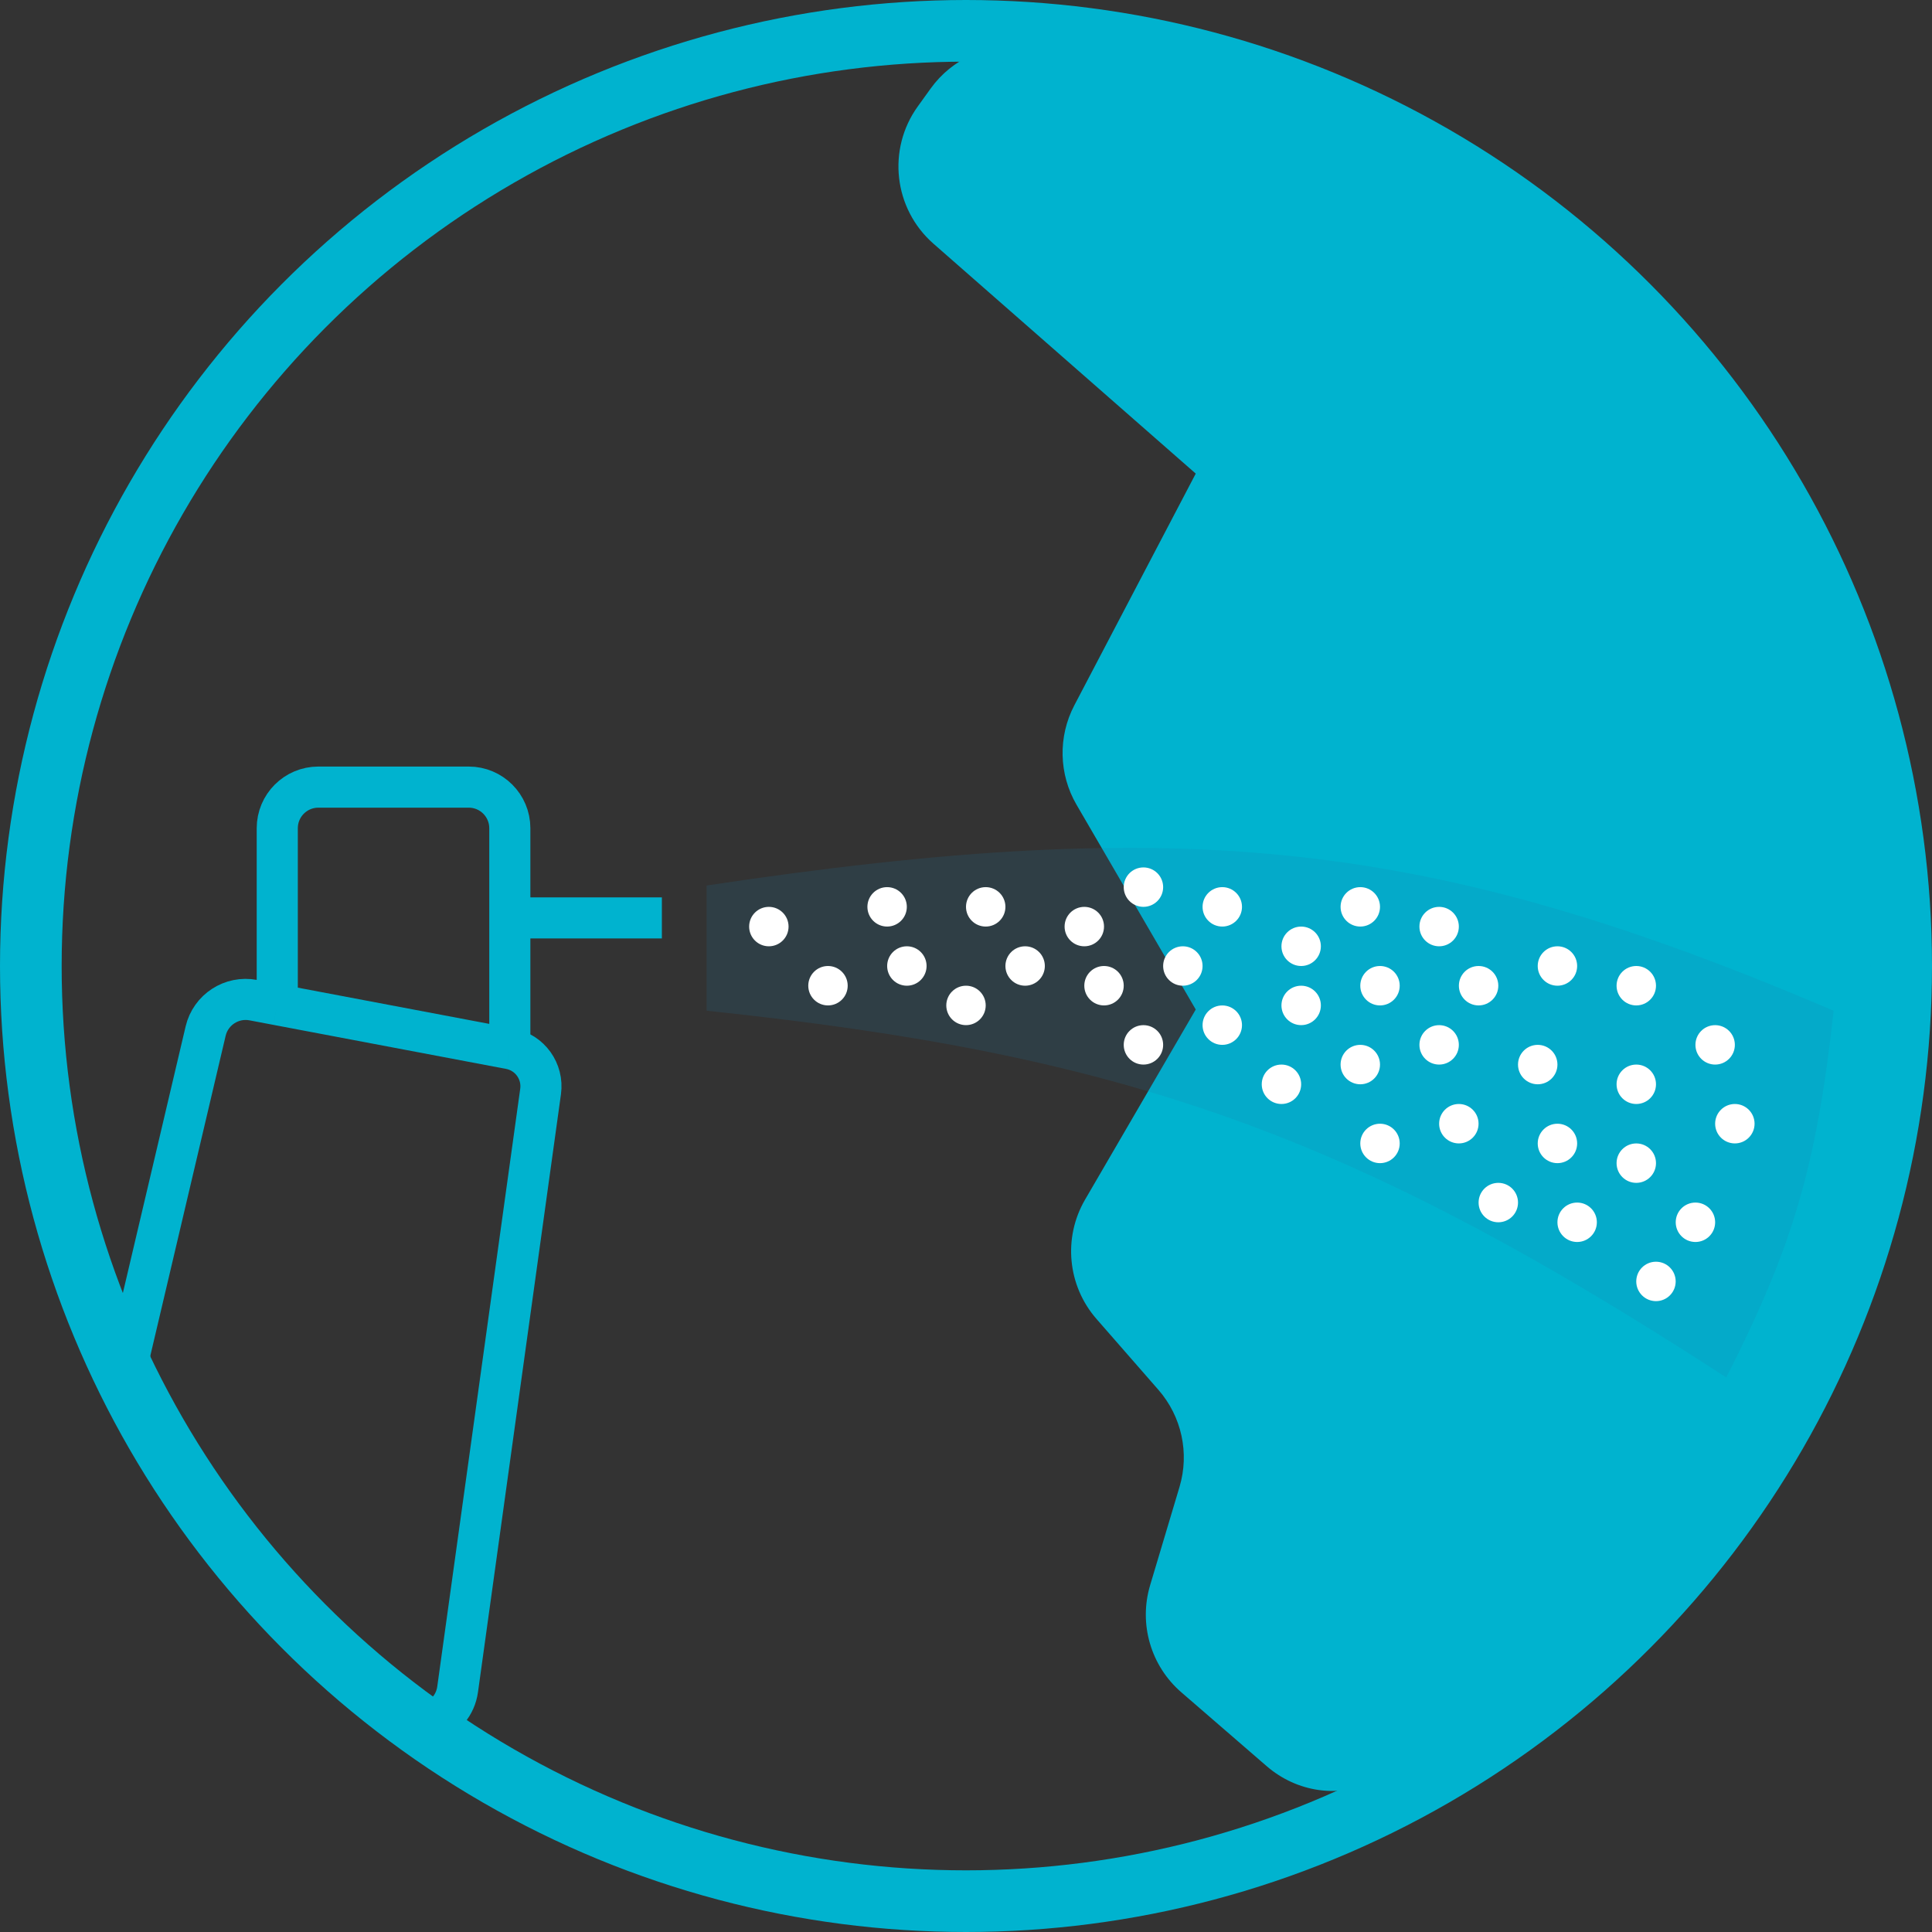
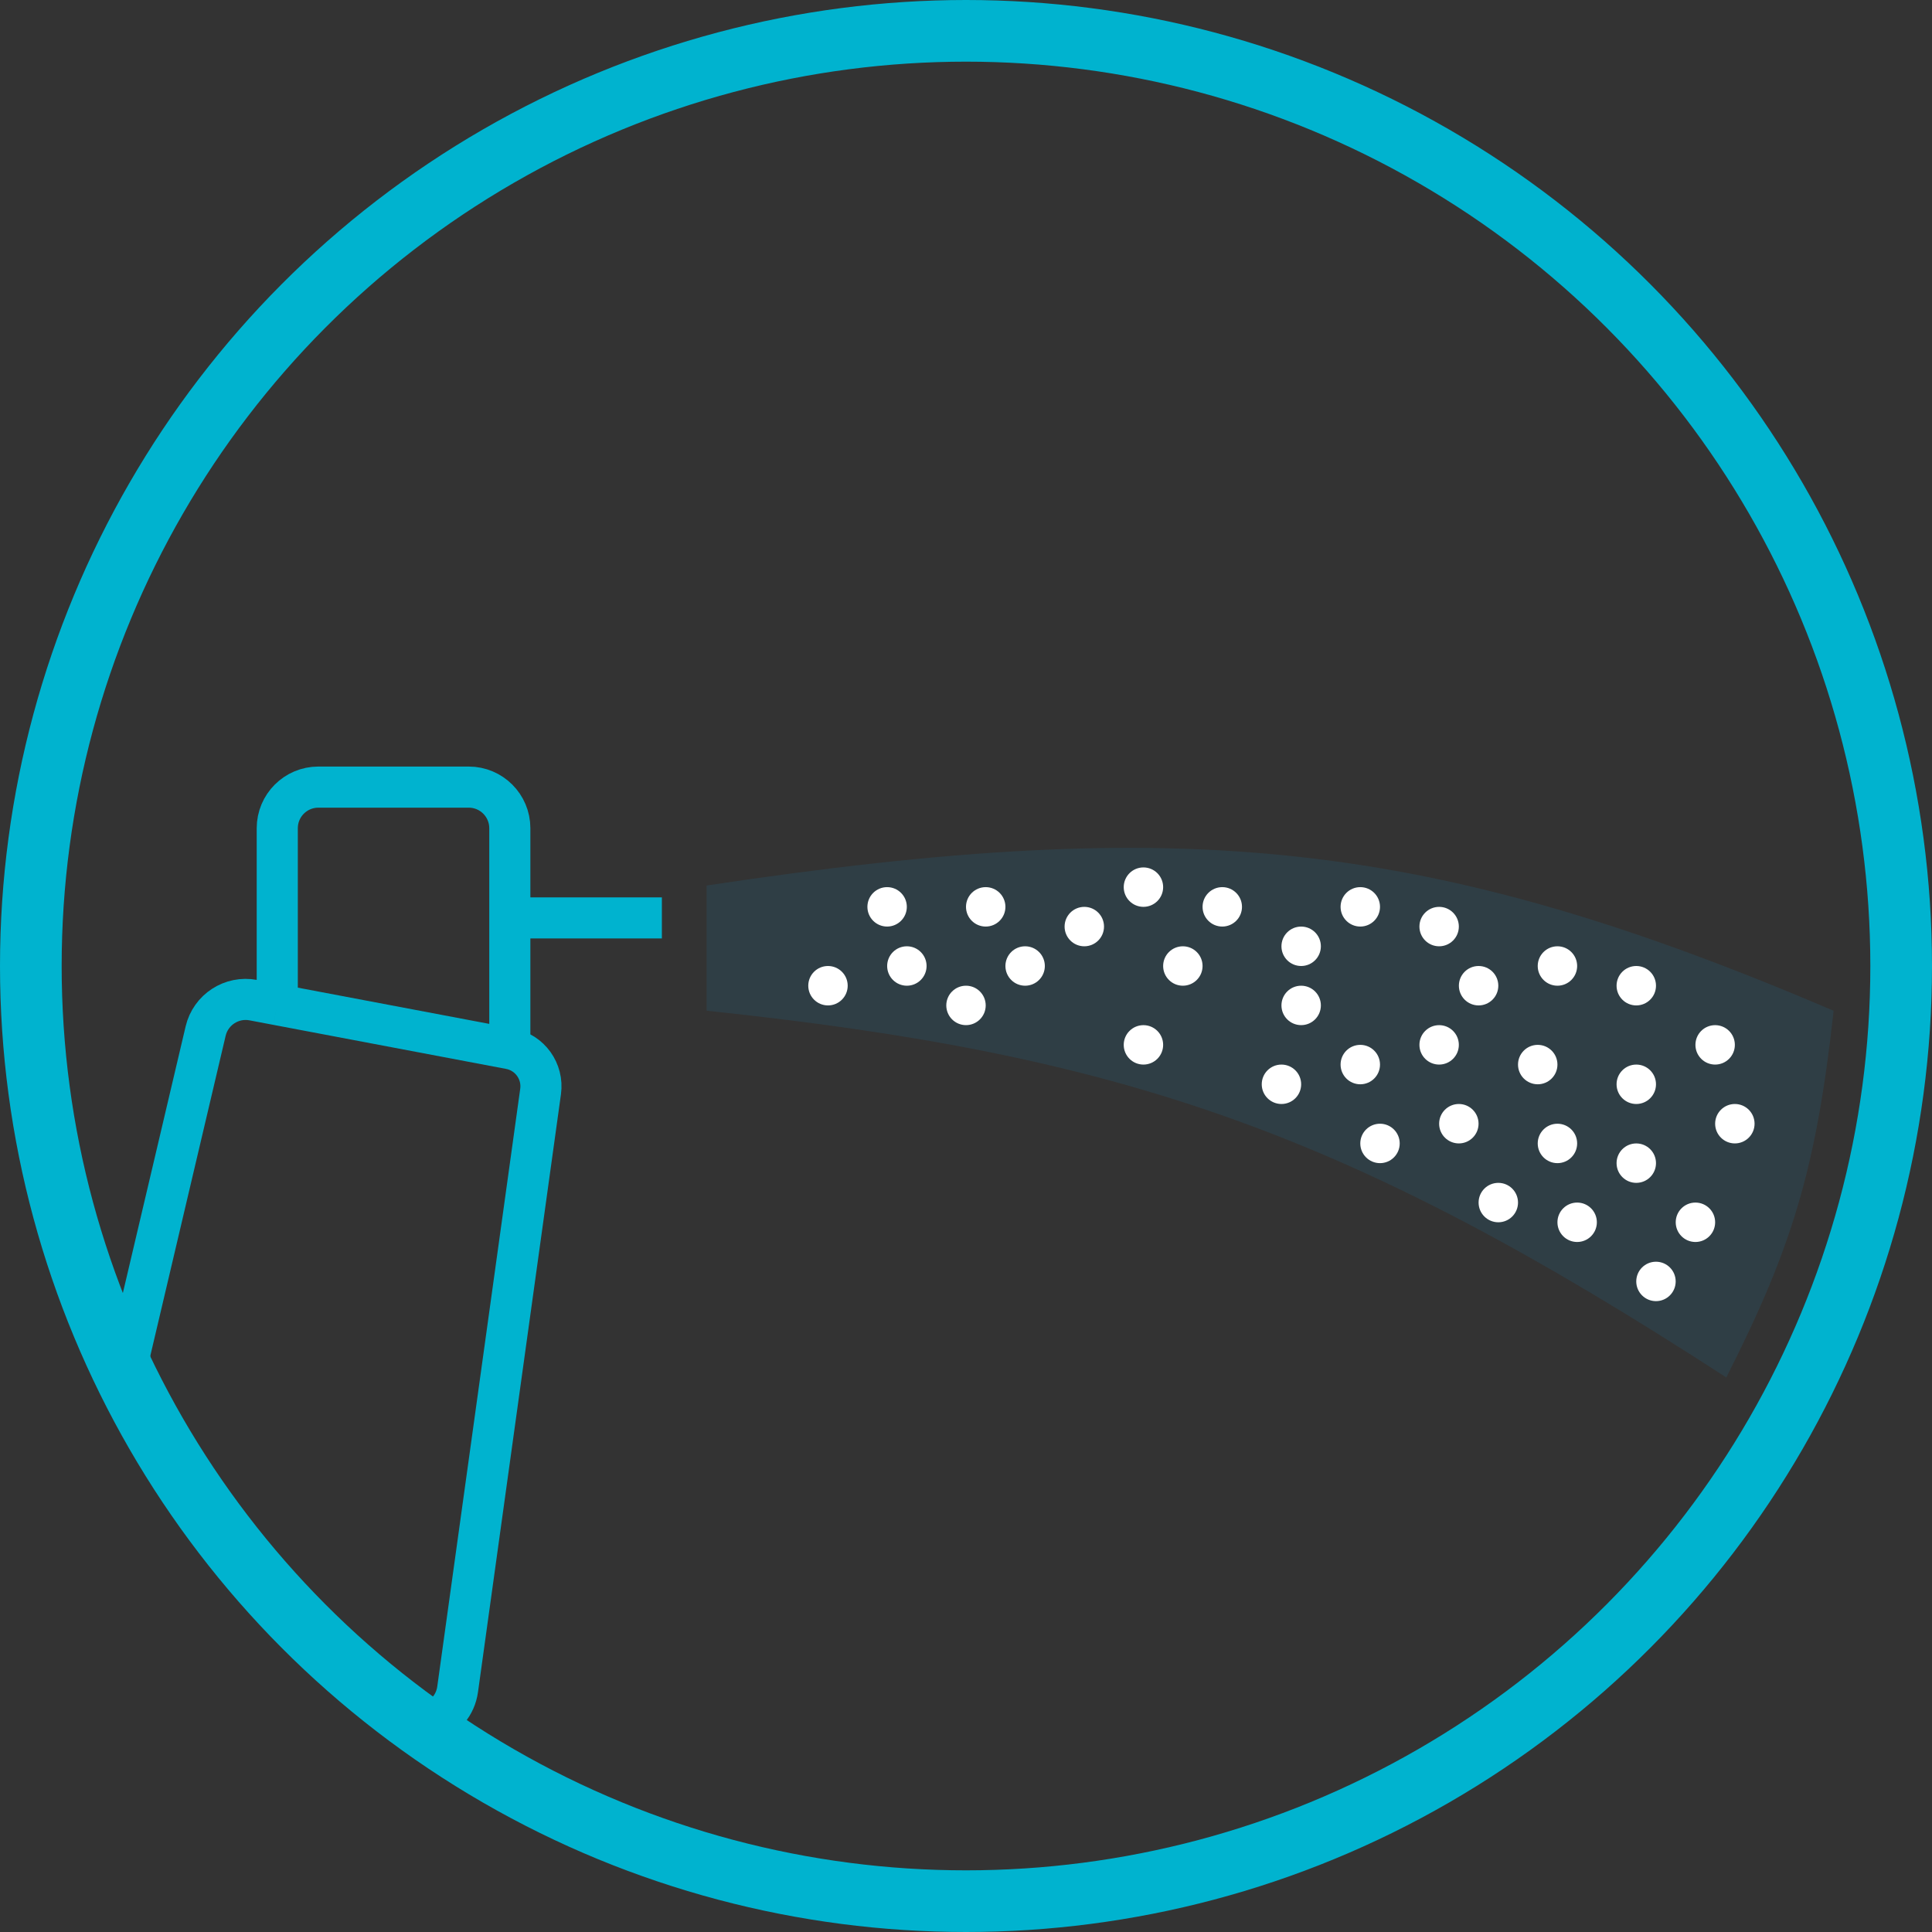
<svg xmlns="http://www.w3.org/2000/svg" width="94" height="94" viewBox="0 0 94 94" fill="none">
  <rect x="0" y="0" width="94" height="94" fill="#333333" stroke="none" />
-   <path d="M57.478 82.339L61.634 85.935C63.092 87.197 65.167 87.522 66.882 86.641C104.873 67.136 100.232 8.645 49.79 2.298C48.047 2.079 46.315 2.872 45.288 4.297L44.656 5.175C43.15 7.265 43.48 10.159 45.417 11.857L58.178 23.043L52.27 34.318C51.472 35.841 51.513 37.668 52.378 39.154L58.178 49.117L52.793 58.367C51.714 60.22 51.938 62.556 53.348 64.171L56.364 67.624C57.493 68.918 57.88 70.7 57.388 72.345L55.959 77.126C55.395 79.011 55.989 81.052 57.478 82.339Z" fill="#00B3CF" />
-   <path d="M13.49 48.882L12.324 48.661C11.272 48.462 10.25 49.126 10.005 50.168L6.359 65.656C6.277 66.001 6.287 66.363 6.401 66.7C8.205 72.041 12.509 77.401 19.004 83.384C20.172 84.461 22.048 83.762 22.266 82.189L26.302 53.107C26.438 52.124 25.78 51.207 24.805 51.023V51.023M13.49 48.882V40.296C13.49 39.192 14.385 38.296 15.49 38.296H22.805C23.909 38.296 24.805 39.192 24.805 40.296V44.66M13.49 48.882L24.805 51.023M24.805 51.023V44.66M24.805 44.66H32.203" stroke="#00B3CF" stroke-width="2" />
+   <path d="M13.49 48.882L12.324 48.661C11.272 48.462 10.25 49.126 10.005 50.168L6.359 65.656C6.277 66.001 6.287 66.363 6.401 66.7C8.205 72.041 12.509 77.401 19.004 83.384C20.172 84.461 22.048 83.762 22.266 82.189L26.302 53.107C26.438 52.124 25.78 51.207 24.805 51.023V51.023M13.49 48.882V40.296C13.49 39.192 14.385 38.296 15.49 38.296H22.805C23.909 38.296 24.805 39.192 24.805 40.296V44.66M13.49 48.882L24.805 51.023V44.66M24.805 44.66H32.203" stroke="#00B3CF" stroke-width="2" />
  <path d="M89.213 49.176C69.671 40.832 57.618 39.583 34.38 43.084V49.176C54.613 51.308 65.528 55.035 83.991 67.019C87.177 60.737 88.371 56.866 89.213 49.176Z" fill="#1A78A8" fill-opacity="0.16" />
-   <circle cx="37.408" cy="45.082" r="0.959" fill="white" />
  <circle cx="40.285" cy="47.959" r="0.959" fill="white" />
  <circle cx="43.162" cy="44.122" r="0.959" fill="white" />
  <circle cx="44.123" cy="47" r="0.959" fill="white" />
  <circle cx="47.959" cy="44.122" r="0.959" fill="white" />
  <circle cx="47" cy="48.918" r="0.959" fill="white" />
  <circle cx="49.877" cy="47" r="0.959" fill="white" />
  <circle cx="52.756" cy="45.082" r="0.959" fill="white" />
  <circle cx="55.633" cy="43.163" r="0.959" fill="white" />
  <circle cx="57.551" cy="47" r="0.959" fill="white" />
-   <circle cx="53.715" cy="47.959" r="0.959" fill="white" />
  <circle cx="55.633" cy="50.837" r="0.959" fill="white" />
-   <circle cx="59.469" cy="49.878" r="0.959" fill="white" />
  <circle cx="63.307" cy="48.918" r="0.959" fill="white" />
  <circle cx="62.348" cy="52.755" r="0.959" fill="white" />
  <circle cx="66.184" cy="51.796" r="0.959" fill="white" />
-   <circle cx="67.143" cy="47.959" r="0.959" fill="white" />
  <circle cx="66.184" cy="44.122" r="0.959" fill="white" />
  <circle cx="70.02" cy="45.082" r="0.959" fill="white" />
  <circle cx="71.94" cy="47.959" r="0.959" fill="white" />
  <circle cx="70.02" cy="50.837" r="0.959" fill="white" />
  <circle cx="67.143" cy="55.633" r="0.959" fill="white" />
  <circle cx="70.979" cy="54.673" r="0.959" fill="white" />
  <circle cx="74.817" cy="51.796" r="0.959" fill="white" />
  <circle cx="75.776" cy="47" r="0.959" fill="white" />
  <circle cx="79.612" cy="47.959" r="0.959" fill="white" />
  <circle cx="72.899" cy="58.51" r="0.959" fill="white" />
  <circle cx="75.776" cy="55.633" r="0.959" fill="white" />
  <circle cx="79.612" cy="52.755" r="0.959" fill="white" />
  <circle cx="83.449" cy="50.837" r="0.959" fill="white" />
  <circle cx="79.612" cy="56.592" r="0.959" fill="white" />
  <circle cx="76.735" cy="59.469" r="0.959" fill="white" />
  <circle cx="80.57" cy="62.347" r="0.959" fill="white" />
  <circle cx="82.49" cy="59.469" r="0.959" fill="white" />
  <circle cx="84.408" cy="54.673" r="0.959" fill="white" />
  <circle cx="63.307" cy="46.041" r="0.959" fill="white" />
  <circle cx="59.469" cy="44.122" r="0.959" fill="white" />
  <circle cx="47" cy="47" r="45.5" stroke="#00B3CF" stroke-width="3" />
</svg>